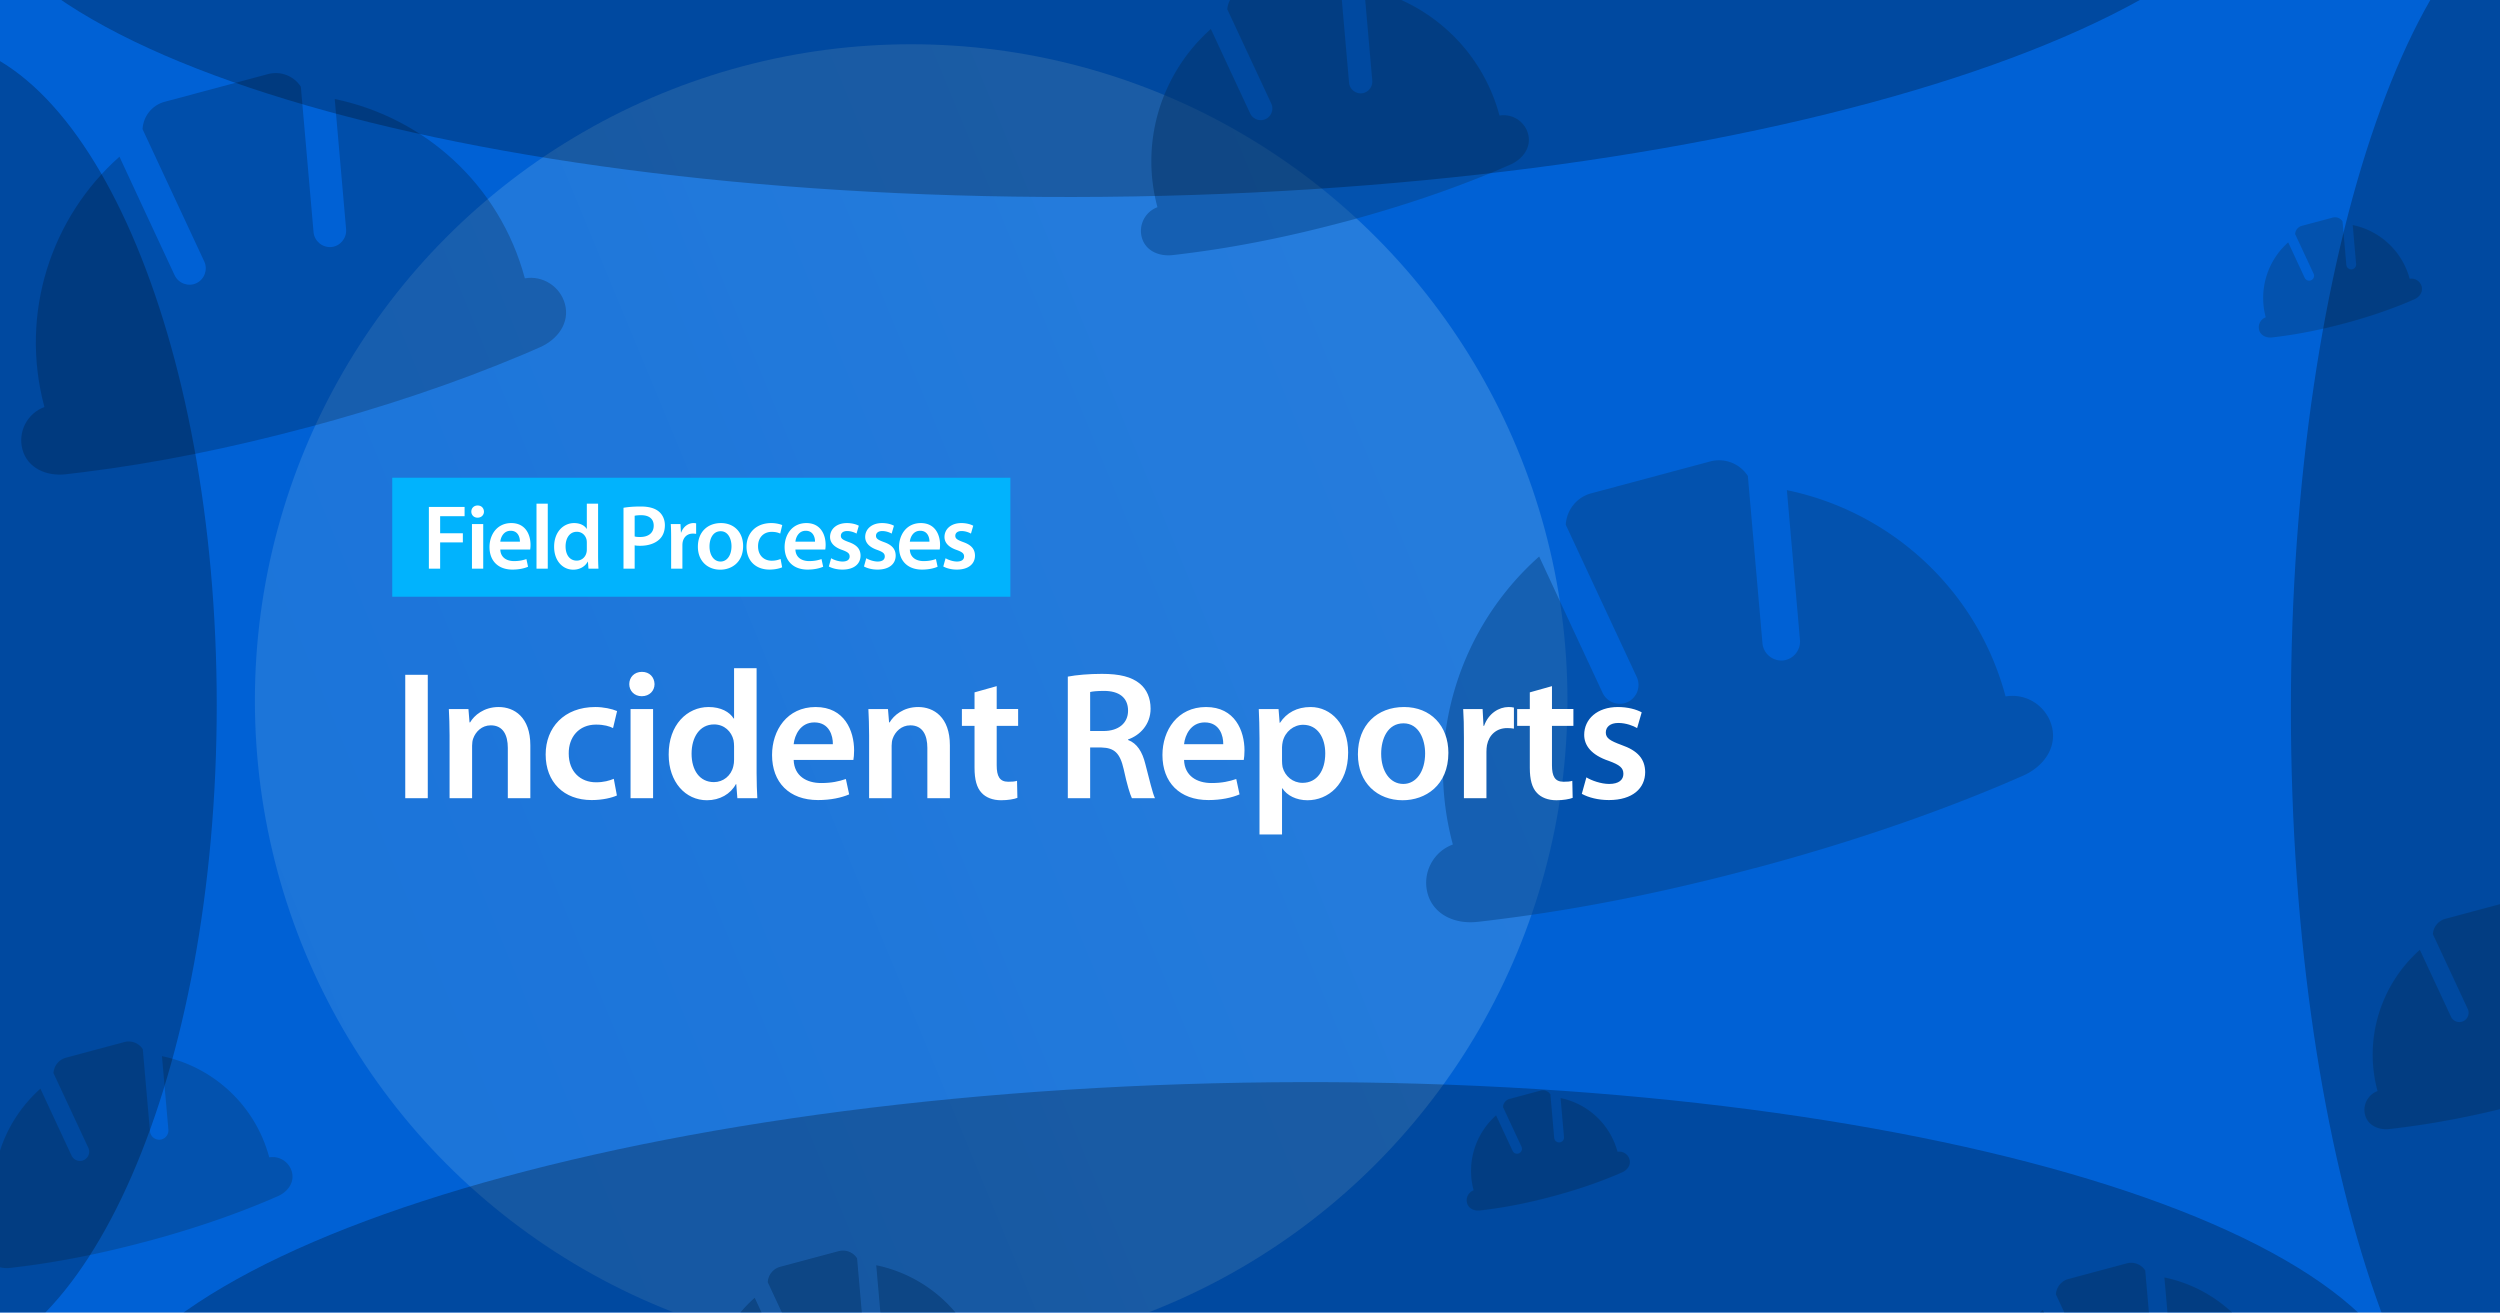
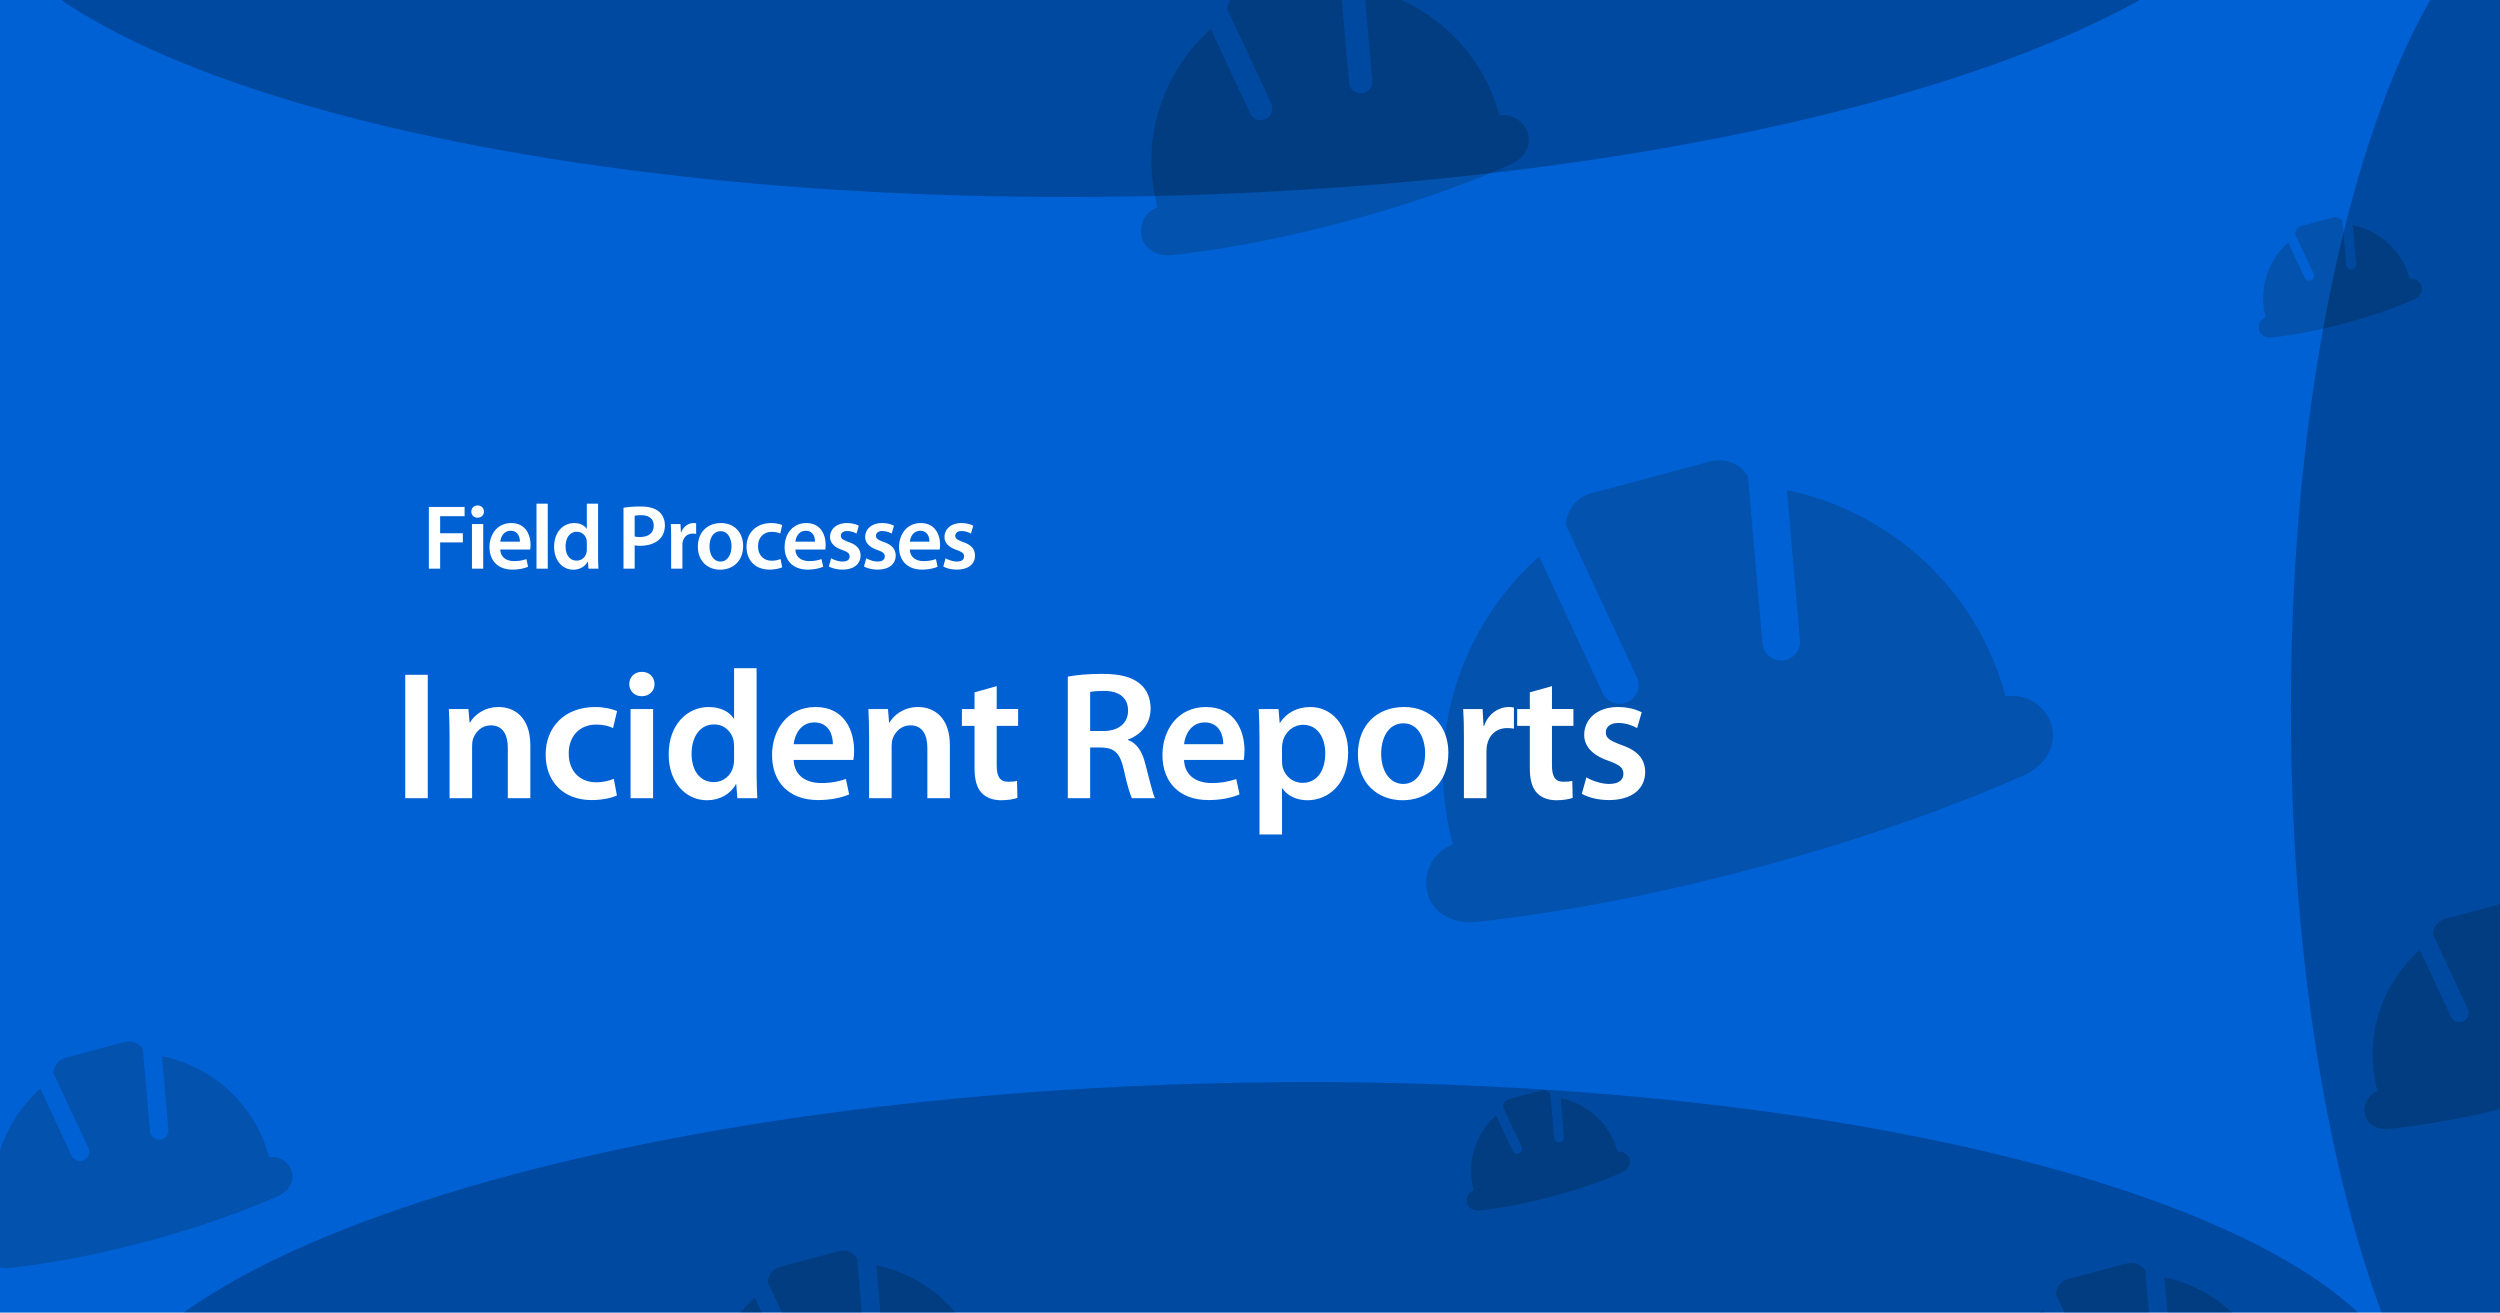
<svg xmlns="http://www.w3.org/2000/svg" width="1638" height="860" fill="none">
  <g clip-path="url(#a)">
    <path fill="#0061D5" d="M0 0h1638v860H0z" />
    <g filter="url(#b)" opacity=".5">
-       <circle cx="597" cy="459" r="430" fill="url(#c)" fill-opacity=".5" />
-     </g>
+       </g>
    <g fill-rule="evenodd" clip-rule="evenodd" filter="url(#d)" opacity=".5">
-       <path fill="#000" fill-opacity=".4" d="M196.343 270.103c49.85-13.358 97.079-29.111 141.785-47.964 3.567-1.555 7.141-3.085 10.708-4.64 11.621-5.118 19.607-16.033 16.326-28.277-3.099-11.563-14.594-18.898-26.285-16.859l-.019-.073c-16.495-61.559-66.172-105.375-124.545-117.412l7.464 85.382c.452 5.868-3.908 11.072-9.725 11.615-5.867.452-11.071-3.907-11.614-9.724l-8.333-95.33c-4.436-6.936-13.08-10.53-21.486-8.278l-67.754 18.155c-8.405 2.252-14.022 9.668-14.468 17.911l40.448 86.725c2.469 5.327.118 11.711-5.196 14.229-5.327 2.468-11.712.117-14.229-5.197l-19.602-42.058-16.552-35.636C28.628 132.284 7.587 195.048 24.082 256.608l.02.073C12.89 260.804 6.595 272.88 9.694 284.443c3.287 12.269 15.684 17.722 28.35 16.307 3.793-.418 7.653-.88 11.5-1.39 48.157-5.977 96.984-15.962 146.785-29.306l.013.049Z" />
      <path fill="#054488" d="M1012.1 773.915c14.94-4.001 29.08-8.72 42.48-14.368 1.07-.466 2.14-.924 3.2-1.39 3.49-1.534 5.88-4.803 4.9-8.471-.93-3.464-4.38-5.662-7.88-5.051v-.022c-4.95-18.441-19.83-31.567-37.32-35.173l2.24 25.578c.14 1.758-1.17 3.317-2.91 3.479-1.76.136-3.32-1.17-3.48-2.913l-2.5-28.558a5.851 5.851 0 0 0-6.43-2.48l-20.302 5.439c-2.518.675-4.201 2.896-4.334 5.366l12.117 25.98c.74 1.596.035 3.509-1.557 4.263-1.596.739-3.508.035-4.262-1.557l-5.872-12.599-4.959-10.676c-13.373 11.867-19.676 30.669-14.734 49.111l.005.022c-3.358 1.235-5.244 4.852-4.315 8.317.984 3.675 4.698 5.308 8.492 4.885 1.137-.126 2.293-.264 3.446-.417 14.426-1.79 29.053-4.781 43.975-8.779v.014ZM1531.1 201.915c14.94-4.001 29.08-8.72 42.48-14.368 1.07-.466 2.14-.924 3.2-1.39 3.49-1.534 5.88-4.803 4.9-8.471-.93-3.464-4.38-5.662-7.88-5.051v-.022c-4.95-18.441-19.83-31.567-37.32-35.173l2.24 25.578c.14 1.758-1.17 3.317-2.91 3.479-1.76.136-3.32-1.17-3.48-2.913l-2.5-28.558a5.851 5.851 0 0 0-6.43-2.48l-20.3 5.439c-2.52.675-4.2 2.896-4.34 5.366l12.12 25.98c.74 1.596.04 3.509-1.56 4.263-1.59.739-3.5.035-4.26-1.557l-5.87-12.6-4.96-10.675c-13.37 11.867-19.67 30.669-14.73 49.111v.022a6.956 6.956 0 0 0-4.31 8.317c.98 3.675 4.7 5.308 8.49 4.884 1.14-.125 2.29-.263 3.44-.416 14.43-1.79 29.06-4.781 43.98-8.779v.014ZM875.996 135.321c35.494-9.511 69.123-20.727 100.955-34.151 2.54-1.107 5.085-2.197 7.625-3.304 8.274-3.645 13.96-11.416 11.624-20.134-2.206-8.234-10.391-13.457-18.716-12.005l-.014-.051c-11.744-43.833-47.116-75.03-88.679-83.601l5.314 60.794c.322 4.178-2.782 7.884-6.924 8.27-4.178.323-7.883-2.782-8.27-6.924l-5.933-67.878c-3.159-4.938-9.314-7.497-15.299-5.893L809.436-16.63c-5.985 1.604-9.984 6.884-10.302 12.754l28.801 61.75c1.758 3.793.084 8.34-3.7 10.132-3.793 1.758-8.339.084-10.131-3.7l-13.957-29.947-11.786-25.374C756.577 37.19 741.595 81.88 753.34 125.713l.014.051c-7.982 2.937-12.464 11.535-10.258 19.768 2.341 8.736 11.168 12.618 20.186 11.611 2.701-.298 5.45-.626 8.189-.989 34.289-4.256 69.055-11.366 104.515-20.867l.01.034ZM1145.07 558.763c57.36-15.368 111.7-33.493 163.13-55.184 4.11-1.789 8.22-3.549 12.32-5.338 13.37-5.889 22.56-18.447 18.79-32.534-3.57-13.304-16.8-21.743-30.25-19.397l-.02-.084c-18.98-70.827-76.13-121.238-143.29-135.087l8.58 98.235c.53 6.751-4.49 12.739-11.18 13.364-6.75.52-12.74-4.496-13.37-11.189l-9.58-109.681c-5.11-7.979-15.05-12.114-24.72-9.523l-77.96 20.888c-9.67 2.591-16.13 11.123-16.64 20.607l46.53 99.78c2.84 6.129.14 13.475-5.98 16.371-6.12 2.841-13.47.136-16.37-5.979l-22.55-48.389-19.04-41.001c-51.36 45.576-75.569 117.788-56.591 188.615l.023.084c-12.899 4.744-20.141 18.637-16.576 31.942 3.782 14.115 18.045 20.389 32.618 18.761a604.752 604.752 0 0 0 13.232-1.599c55.404-6.877 111.584-18.365 168.884-33.718l.01.056ZM90.96 803.449c28.136-7.539 54.793-16.43 80.026-27.071 2.013-.878 4.03-1.742 6.043-2.619 6.559-2.889 11.066-9.049 9.215-15.96-1.749-6.527-8.237-10.667-14.836-9.516l-.011-.041c-9.31-34.745-37.348-59.475-70.295-66.269l4.213 48.191c.255 3.312-2.205 6.249-5.489 6.556-3.311.255-6.248-2.206-6.555-5.489l-4.703-53.806c-2.504-3.914-7.383-5.943-12.127-4.671L38.199 683c-4.744 1.272-7.914 5.457-8.166 10.11l22.83 48.948c1.393 3.007.066 6.61-2.933 8.031-3.007 1.394-6.61.067-8.031-2.933l-11.063-23.738-9.343-20.114c-25.194 22.358-37.07 57.783-27.76 92.528l.011.042c-6.328 2.327-9.88 9.143-8.131 15.669 1.855 6.925 8.852 10.002 16 9.204 2.142-.236 4.32-.496 6.492-.784 27.18-3.374 54.739-9.01 82.847-16.541l.008.027ZM558.96 940.449c28.136-7.539 54.793-16.43 80.026-27.071 2.013-.878 4.03-1.742 6.043-2.619 6.559-2.889 11.066-9.049 9.215-15.96-1.749-6.527-8.237-10.667-14.836-9.516l-.011-.041c-9.31-34.745-37.348-59.475-70.295-66.269l4.213 48.191c.255 3.312-2.205 6.249-5.489 6.556-3.311.255-6.249-2.206-6.555-5.489l-4.703-53.806c-2.504-3.914-7.383-5.943-12.127-4.671L506.199 820c-4.744 1.272-7.914 5.457-8.166 10.11l22.83 48.948c1.393 3.007.066 6.61-2.933 8.031-3.007 1.394-6.61.067-8.031-2.933l-11.063-23.738-9.343-20.114c-25.194 22.358-37.07 57.783-27.76 92.528l.011.042c-6.328 2.327-9.88 9.143-8.131 15.669 1.855 6.925 8.852 10.002 16.001 9.204 2.141-.236 4.32-.496 6.491-.784 27.18-3.374 54.739-9.01 82.847-16.541l.008.027ZM1402.96 948.449c28.14-7.539 54.79-16.43 80.03-27.071 2.01-.878 4.03-1.742 6.04-2.619 6.56-2.889 11.07-9.049 9.21-15.96-1.75-6.527-8.23-10.667-14.83-9.516l-.01-.041c-9.31-34.745-37.35-59.475-70.3-66.269l4.21 48.191c.26 3.312-2.2 6.249-5.48 6.556-3.32.255-6.25-2.206-6.56-5.489l-4.7-53.806a11.034 11.034 0 0 0-12.13-4.671L1350.2 828c-4.74 1.272-7.91 5.457-8.17 10.11l22.83 48.948c1.4 3.007.07 6.61-2.93 8.031-3.01 1.394-6.61.067-8.03-2.933l-11.06-23.738-9.35-20.114c-25.19 22.358-37.07 57.783-27.76 92.528l.01.042c-6.32 2.327-9.88 9.143-8.13 15.669 1.86 6.925 8.86 10.002 16 9.204 2.15-.236 4.32-.496 6.5-.784 27.18-3.374 54.73-9.01 82.84-16.541l.01.027ZM1649.96 712.449c28.14-7.539 54.79-16.43 80.03-27.071 2.01-.878 4.03-1.742 6.04-2.619 6.56-2.889 11.07-9.049 9.21-15.96-1.75-6.527-8.23-10.667-14.83-9.516l-.01-.041c-9.31-34.745-37.35-59.475-70.3-66.269l4.21 48.191c.26 3.312-2.2 6.249-5.48 6.556-3.32.255-6.25-2.206-6.56-5.489l-4.7-53.806a11.034 11.034 0 0 0-12.13-4.671L1597.2 592c-4.74 1.272-7.91 5.457-8.17 10.11l22.83 48.948c1.4 3.007.07 6.61-2.93 8.031-3.01 1.394-6.61.067-8.03-2.933l-11.06-23.738-9.35-20.114c-25.19 22.358-37.07 57.783-27.76 92.528l.01.042c-6.32 2.327-9.88 9.143-8.13 15.669 1.86 6.925 8.86 10.002 16 9.204 2.15-.236 4.32-.496 6.5-.784 27.18-3.374 54.73-9.01 82.84-16.541l.01.027Z" />
    </g>
    <path fill="#fff" d="M265.52 442.121v80.88h14.76v-80.88h-14.76ZM294.56 523.001h14.76v-34.44c0-1.68.24-3.48.72-4.68 1.56-4.44 5.64-8.64 11.52-8.64 8.04 0 11.16 6.36 11.16 14.76v33h14.76v-34.68c0-18.48-10.56-25.08-20.76-25.08-9.72 0-16.08 5.52-18.72 10.08h-.36l-.72-8.76h-12.84c.24 5.04.48 10.68.48 17.4v41.04ZM402.152 510.281c-2.88 1.2-6.6 2.28-11.64 2.28-10.08 0-17.88-6.84-17.88-18.84-.12-10.68 6.6-18.96 17.88-18.96 5.28 0 8.76 1.08 11.16 2.28l2.64-11.16c-3.36-1.44-8.88-2.64-14.28-2.64-20.52 0-32.52 13.56-32.52 31.08 0 18.12 11.88 29.88 30.12 29.88 7.32 0 13.44-1.56 16.56-3l-2.04-10.92ZM427.898 523.001v-58.44h-14.76v58.44h14.76Zm-7.32-82.8c-4.92 0-8.28 3.48-8.28 8.04 0 4.32 3.24 7.92 8.16 7.92 5.16 0 8.4-3.6 8.4-7.92-.12-4.56-3.24-8.04-8.28-8.04ZM480.961 437.801v33h-.24c-2.64-4.32-8.4-7.56-16.44-7.56-14.04 0-26.28 11.64-26.16 31.2 0 18 11.04 29.88 25.08 29.88 8.4 0 15.48-4.08 18.96-10.56h.24l.72 9.24h13.08c-.24-3.96-.48-10.44-.48-16.44v-68.76h-14.76Zm0 59.88c0 1.56-.12 3-.48 4.32-1.44 6.36-6.72 10.44-12.72 10.44-9.36 0-14.64-7.8-14.64-18.6s5.28-19.2 14.76-19.2c6.72 0 11.4 4.68 12.72 10.32.24 1.2.36 2.76.36 3.96v8.76ZM559.128 497.921c.24-1.32.48-3.48.48-6.24 0-12.84-6.24-28.44-25.2-28.44-18.72 0-28.56 15.24-28.56 31.44 0 17.88 11.16 29.52 30.12 29.52 8.4 0 15.36-1.56 20.4-3.72l-2.16-10.08c-4.56 1.56-9.36 2.64-16.2 2.64-9.48 0-17.64-4.56-18-15.12h39.12Zm-39.12-10.32c.6-6 4.44-14.28 13.56-14.28 9.84 0 12.24 8.88 12.12 14.28h-25.68ZM569.443 523.001h14.76v-34.44c0-1.68.24-3.48.72-4.68 1.56-4.44 5.64-8.64 11.52-8.64 8.04 0 11.16 6.36 11.16 14.76v33h14.76v-34.68c0-18.48-10.56-25.08-20.76-25.08-9.72 0-16.08 5.52-18.72 10.08h-.36l-.72-8.76h-12.84c.24 5.04.48 10.68.48 17.4v41.04ZM638.515 453.641v10.92h-8.28v11.04h8.28v27.48c0 7.68 1.44 13.08 4.68 16.44 2.76 3 7.2 4.8 12.72 4.8 4.56 0 8.52-.72 10.68-1.56l-.24-11.16c-1.68.48-3.12.6-5.76.6-5.64 0-7.56-3.6-7.56-10.8v-25.8h14.04v-11.04h-14.04v-15l-14.52 4.08ZM699.629 523.001h14.64v-33.24h7.44c8.4.24 12.12 3.6 14.52 14.16 2.16 10.08 4.2 16.68 5.4 19.08h15.12c-1.56-3.12-3.72-12.48-6.36-22.56-1.92-7.8-5.4-13.44-11.28-15.6v-.36c7.68-2.64 14.76-9.72 14.76-20.16 0-6.96-2.52-12.6-6.96-16.32-5.52-4.56-13.32-6.48-24.96-6.48-8.52 0-16.68.72-22.32 1.8v79.68Zm14.64-69.6c1.44-.36 4.44-.72 9.12-.72 9.6 0 15.72 4.2 15.72 12.96 0 8.04-6.12 13.32-16.08 13.32h-8.76v-25.56ZM814.909 497.921c.24-1.32.48-3.48.48-6.24 0-12.84-6.24-28.44-25.2-28.44-18.72 0-28.56 15.24-28.56 31.44 0 17.88 11.16 29.52 30.12 29.52 8.4 0 15.36-1.56 20.4-3.72l-2.16-10.08c-4.56 1.56-9.36 2.64-16.2 2.64-9.48 0-17.64-4.56-18-15.12h39.12Zm-39.12-10.32c.6-6 4.44-14.28 13.56-14.28 9.84 0 12.24 8.88 12.12 14.28h-25.68ZM825.224 546.761h14.76v-30.24h.24c3 4.68 9.12 7.8 16.44 7.8 13.32 0 26.64-10.2 26.64-31.32 0-18.24-11.16-29.76-24.6-29.76-8.88 0-15.72 3.72-20.04 10.32h-.24l-.72-9h-12.96c.24 5.52.48 11.76.48 19.44v62.76Zm14.76-57.24c0-1.2.24-2.52.48-3.72 1.56-6.48 7.2-10.92 13.32-10.92 9.48 0 14.52 8.4 14.52 18.72 0 11.52-5.52 19.32-14.88 19.32-6.36 0-11.52-4.32-13.08-10.32-.24-1.32-.36-2.64-.36-4.08v-9ZM919.94 463.241c-17.64 0-30.24 11.76-30.24 30.96 0 18.84 12.84 30.12 29.28 30.12 14.88 0 30-9.6 30-31.08 0-17.76-11.64-30-29.04-30Zm-.36 10.68c10.08 0 14.16 10.56 14.16 19.68 0 11.88-5.88 20.04-14.28 20.04-8.88 0-14.52-8.52-14.52-19.8 0-9.72 4.2-19.92 14.64-19.92ZM959.154 523.001h14.76v-30.36c0-1.56.12-3.12.36-4.44 1.32-6.72 6.24-11.16 13.2-11.16 1.8 0 3.12.12 4.44.36v-13.8c-1.2-.24-2.04-.36-3.48-.36-6.36 0-13.2 4.2-16.08 12.36h-.36l-.6-11.04h-12.72c.36 5.16.48 10.92.48 18.84v39.6ZM1002.33 453.641v10.92h-8.283v11.04h8.283v27.48c0 7.68 1.44 13.08 4.68 16.44 2.76 3 7.2 4.8 12.72 4.8 4.56 0 8.52-.72 10.68-1.56l-.24-11.16c-1.68.48-3.12.6-5.76.6-5.64 0-7.56-3.6-7.56-10.8v-25.8h14.04v-11.04h-14.04v-15l-14.52 4.08ZM1036.4 520.121c4.32 2.4 10.68 4.08 17.76 4.08 15.48 0 23.76-7.68 23.76-18.36-.12-8.64-4.92-14.04-15.6-17.76-7.44-2.76-10.2-4.44-10.2-8.16 0-3.6 2.88-6.24 8.16-6.24 5.16 0 9.96 1.92 12.36 3.36l3-10.32c-3.48-1.92-9.12-3.48-15.6-3.48-13.56 0-22.08 7.92-22.08 18.24 0 6.96 4.68 13.2 16.08 17.04 7.2 2.64 9.6 4.56 9.6 8.52 0 3.84-2.88 6.6-9.36 6.6-5.28 0-11.64-2.28-14.88-4.32l-3 10.8Z" />
-     <path fill="#01B3FD" d="M257 313h405v78H257v-78Z" />
    <path fill="#fff" d="M281 372.6h7.38v-17.22h14.88v-6h-14.88v-11.16h16.02v-6.06H281v40.44ZM316.607 372.6v-29.22h-7.38v29.22h7.38Zm-3.66-41.4c-2.46 0-4.14 1.74-4.14 4.02 0 2.16 1.62 3.96 4.08 3.96 2.58 0 4.2-1.8 4.2-3.96-.06-2.28-1.62-4.02-4.14-4.02ZM347.359 360.06c.12-.66.24-1.74.24-3.12 0-6.42-3.12-14.22-12.6-14.22-9.36 0-14.28 7.62-14.28 15.72 0 8.94 5.58 14.76 15.06 14.76 4.2 0 7.68-.78 10.2-1.86l-1.08-5.04c-2.28.78-4.68 1.32-8.1 1.32-4.74 0-8.82-2.28-9-7.56h19.56Zm-19.56-5.16c.3-3 2.22-7.14 6.78-7.14 4.92 0 6.12 4.44 6.06 7.14h-12.84ZM351.516 372.6h7.38V330h-7.38v42.6ZM384.487 330v16.5h-.12c-1.32-2.16-4.2-3.78-8.22-3.78-7.02 0-13.14 5.82-13.08 15.6 0 9 5.52 14.94 12.54 14.94 4.2 0 7.74-2.04 9.48-5.28h.12l.36 4.62h6.54a149.3 149.3 0 0 1-.24-8.22V330h-7.38Zm0 29.94c0 .78-.06 1.5-.24 2.16-.72 3.18-3.36 5.22-6.36 5.22-4.68 0-7.32-3.9-7.32-9.3s2.64-9.6 7.38-9.6c3.36 0 5.7 2.34 6.36 5.16.12.6.18 1.38.18 1.98v4.38ZM408.512 372.6h7.32v-15.3c1.02.24 2.22.3 3.6.3 5.22 0 9.78-1.44 12.78-4.38 2.22-2.16 3.42-5.28 3.42-9.12 0-3.78-1.56-6.96-3.96-8.94-2.58-2.16-6.48-3.3-11.88-3.3-4.92 0-8.58.36-11.28.84v39.9Zm7.32-34.68c.78-.18 2.22-.36 4.26-.36 5.1 0 8.22 2.34 8.22 6.84 0 4.68-3.36 7.44-8.88 7.44-1.5 0-2.64-.06-3.6-.36v-13.56ZM439.727 372.6h7.38v-15.18c0-.78.06-1.56.18-2.22.66-3.36 3.12-5.58 6.6-5.58.9 0 1.56.06 2.22.18v-6.9c-.6-.12-1.02-.18-1.74-.18-3.18 0-6.6 2.1-8.04 6.18h-.18l-.3-5.52h-6.36c.18 2.58.24 5.46.24 9.42v19.8ZM472.374 342.72c-8.82 0-15.12 5.88-15.12 15.48 0 9.42 6.42 15.06 14.64 15.06 7.44 0 15-4.8 15-15.54 0-8.88-5.82-15-14.52-15Zm-.18 5.34c5.04 0 7.08 5.28 7.08 9.84 0 5.94-2.94 10.02-7.14 10.02-4.44 0-7.26-4.26-7.26-9.9 0-4.86 2.1-9.96 7.32-9.96ZM511.441 366.24c-1.44.6-3.3 1.14-5.82 1.14-5.04 0-8.94-3.42-8.94-9.42-.06-5.34 3.3-9.48 8.94-9.48 2.64 0 4.38.54 5.58 1.14l1.32-5.58c-1.68-.72-4.44-1.32-7.14-1.32-10.26 0-16.26 6.78-16.26 15.54 0 9.06 5.94 14.94 15.06 14.94 3.66 0 6.72-.78 8.28-1.5l-1.02-5.46ZM540.714 360.06c.12-.66.24-1.74.24-3.12 0-6.42-3.12-14.22-12.6-14.22-9.36 0-14.28 7.62-14.28 15.72 0 8.94 5.58 14.76 15.06 14.76 4.2 0 7.68-.78 10.2-1.86l-1.08-5.04c-2.28.78-4.68 1.32-8.1 1.32-4.74 0-8.82-2.28-9-7.56h19.56Zm-19.56-5.16c.3-3 2.22-7.14 6.78-7.14 4.92 0 6.12 4.44 6.06 7.14h-12.84ZM543.072 371.16c2.16 1.2 5.34 2.04 8.88 2.04 7.74 0 11.88-3.84 11.88-9.18-.06-4.32-2.46-7.02-7.8-8.88-3.72-1.38-5.1-2.22-5.1-4.08 0-1.8 1.44-3.12 4.08-3.12 2.58 0 4.98.96 6.18 1.68l1.5-5.16c-1.74-.96-4.56-1.74-7.8-1.74-6.78 0-11.04 3.96-11.04 9.12 0 3.48 2.34 6.6 8.04 8.52 3.6 1.32 4.8 2.28 4.8 4.26 0 1.92-1.44 3.3-4.68 3.3-2.64 0-5.82-1.14-7.44-2.16l-1.5 5.4ZM566.091 371.16c2.16 1.2 5.34 2.04 8.88 2.04 7.74 0 11.88-3.84 11.88-9.18-.06-4.32-2.46-7.02-7.8-8.88-3.72-1.38-5.1-2.22-5.1-4.08 0-1.8 1.44-3.12 4.08-3.12 2.58 0 4.98.96 6.18 1.68l1.5-5.16c-1.74-.96-4.56-1.74-7.8-1.74-6.78 0-11.04 3.96-11.04 9.12 0 3.48 2.34 6.6 8.04 8.52 3.6 1.32 4.8 2.28 4.8 4.26 0 1.92-1.44 3.3-4.68 3.3-2.64 0-5.82-1.14-7.44-2.16l-1.5 5.4ZM615.691 360.06c.12-.66.24-1.74.24-3.12 0-6.42-3.12-14.22-12.6-14.22-9.36 0-14.28 7.62-14.28 15.72 0 8.94 5.58 14.76 15.06 14.76 4.2 0 7.68-.78 10.2-1.86l-1.08-5.04c-2.28.78-4.68 1.32-8.1 1.32-4.74 0-8.82-2.28-9-7.56h19.56Zm-19.56-5.16c.3-3 2.22-7.14 6.78-7.14 4.92 0 6.12 4.44 6.06 7.14h-12.84ZM618.048 371.16c2.16 1.2 5.34 2.04 8.88 2.04 7.74 0 11.88-3.84 11.88-9.18-.06-4.32-2.46-7.02-7.8-8.88-3.72-1.38-5.1-2.22-5.1-4.08 0-1.8 1.44-3.12 4.08-3.12 2.58 0 4.98.96 6.18 1.68l1.5-5.16c-1.74-.96-4.56-1.74-7.8-1.74-6.78 0-11.04 3.96-11.04 9.12 0 3.48 2.34 6.6 8.04 8.52 3.6 1.32 4.8 2.28 4.8 4.26 0 1.92-1.44 3.3-4.68 3.3-2.64 0-5.82-1.14-7.44-2.16l-1.5 5.4Z" />
    <g filter="url(#e)" opacity=".5">
-       <path fill="#000" fill-opacity=".5" d="M142 462c0 240.796-85.066 436-190 436s-190-195.204-190-436S-152.934 26-48 26s190 195.204 190 436Z" />
-     </g>
+       </g>
    <g filter="url(#f)" opacity=".5">
      <path fill="#000" fill-opacity=".5" d="M1881 465c0 300.443-85.07 544-190 544s-190-243.557-190-544 85.07-544 190-544 190 243.557 190 544Z" />
    </g>
    <g filter="url(#g)" opacity=".5">
      <path fill="#000" fill-opacity=".5" d="M823.081 1177.71c-421.461 7.11-764.89-91.98-767.07-221.308C53.83 827.07 393.723 716.465 815.184 709.359c421.465-7.105 764.895 91.979 767.075 221.312 2.18 129.329-337.72 239.939-759.179 247.039Z" />
    </g>
    <g filter="url(#h)" opacity=".5">
      <path fill="#000" fill-opacity=".5" d="M742.081 128.714C320.62 135.819-22.809 36.735-24.989-92.598-27.17-221.93 312.723-332.535 734.184-339.64c421.465-7.105 764.895 91.979 767.075 221.312 2.18 129.332-337.72 239.937-759.179 247.043Z" />
    </g>
  </g>
  <defs>
    <filter id="b" width="1260" height="1260" x="-33" y="-171" color-interpolation-filters="sRGB">
      <feFlood flood-opacity="0" result="BackgroundImageFix" />
      <feBlend in="SourceGraphic" in2="BackgroundImageFix" result="shape" />
      <feGaussianBlur result="effect1_foregroundBlur_1201_2358" stdDeviation="100" />
    </filter>
    <filter id="d" width="1765.49" height="1005.9" x="-14.832" y="-30.033" color-interpolation-filters="sRGB">
      <feFlood flood-opacity="0" result="BackgroundImageFix" />
      <feBlend in="SourceGraphic" in2="BackgroundImageFix" result="shape" />
      <feColorMatrix in="SourceAlpha" result="hardAlpha" values="0 0 0 0 0 0 0 0 0 0 0 0 0 0 0 0 0 0 127 0" />
      <feOffset dx="5" dy="10" />
      <feGaussianBlur stdDeviation="5.5" />
      <feComposite in2="hardAlpha" k2="-1" k3="1" operator="arithmetic" />
      <feColorMatrix values="0 0 0 0 0 0 0 0 0 0 0 0 0 0 0 0 0 0 0.9 0" />
      <feBlend in2="shape" result="effect1_innerShadow_1201_2358" />
    </filter>
    <filter id="e" width="780" height="1272" x="-438" y="-174" color-interpolation-filters="sRGB">
      <feFlood flood-opacity="0" result="BackgroundImageFix" />
      <feBlend in="SourceGraphic" in2="BackgroundImageFix" result="shape" />
      <feGaussianBlur result="effect1_foregroundBlur_1201_2358" stdDeviation="100" />
    </filter>
    <filter id="f" width="780" height="1488" x="1301" y="-279" color-interpolation-filters="sRGB">
      <feFlood flood-opacity="0" result="BackgroundImageFix" />
      <feBlend in="SourceGraphic" in2="BackgroundImageFix" result="shape" />
      <feGaussianBlur result="effect1_foregroundBlur_1201_2358" stdDeviation="100" />
    </filter>
    <filter id="g" width="1926.27" height="869.074" x="-144" y="509" color-interpolation-filters="sRGB">
      <feFlood flood-opacity="0" result="BackgroundImageFix" />
      <feBlend in="SourceGraphic" in2="BackgroundImageFix" result="shape" />
      <feGaussianBlur result="effect1_foregroundBlur_1201_2358" stdDeviation="100" />
    </filter>
    <filter id="h" width="1926.27" height="869.074" x="-225" y="-540" color-interpolation-filters="sRGB">
      <feFlood flood-opacity="0" result="BackgroundImageFix" />
      <feBlend in="SourceGraphic" in2="BackgroundImageFix" result="shape" />
      <feGaussianBlur result="effect1_foregroundBlur_1201_2358" stdDeviation="100" />
    </filter>
    <linearGradient id="c" x1="167" x2="1125.8" y1="889" y2="492.203" gradientUnits="userSpaceOnUse">
      <stop stop-color="#6CACE4" />
      <stop offset=".067" stop-color="#6CACE4" />
      <stop offset=".133" stop-color="#6DADE4" />
      <stop offset=".2" stop-color="#6FAEE5" />
      <stop offset=".267" stop-color="#72B0E5" />
      <stop offset=".333" stop-color="#75B3E6" />
      <stop offset=".4" stop-color="#79B6E7" />
      <stop offset=".467" stop-color="#7DB9E8" />
      <stop offset=".533" stop-color="#82BDEA" />
      <stop offset=".6" stop-color="#86C0EB" />
      <stop offset=".667" stop-color="#8AC3EC" />
      <stop offset=".733" stop-color="#8DC6ED" />
      <stop offset=".8" stop-color="#90C8ED" />
      <stop offset=".867" stop-color="#92C9EE" />
      <stop offset=".933" stop-color="#93CAEE" />
      <stop offset="1" stop-color="#93CAEE" />
    </linearGradient>
    <clipPath id="a">
      <path fill="#fff" d="M0 0h1638v860H0z" />
    </clipPath>
  </defs>
</svg>